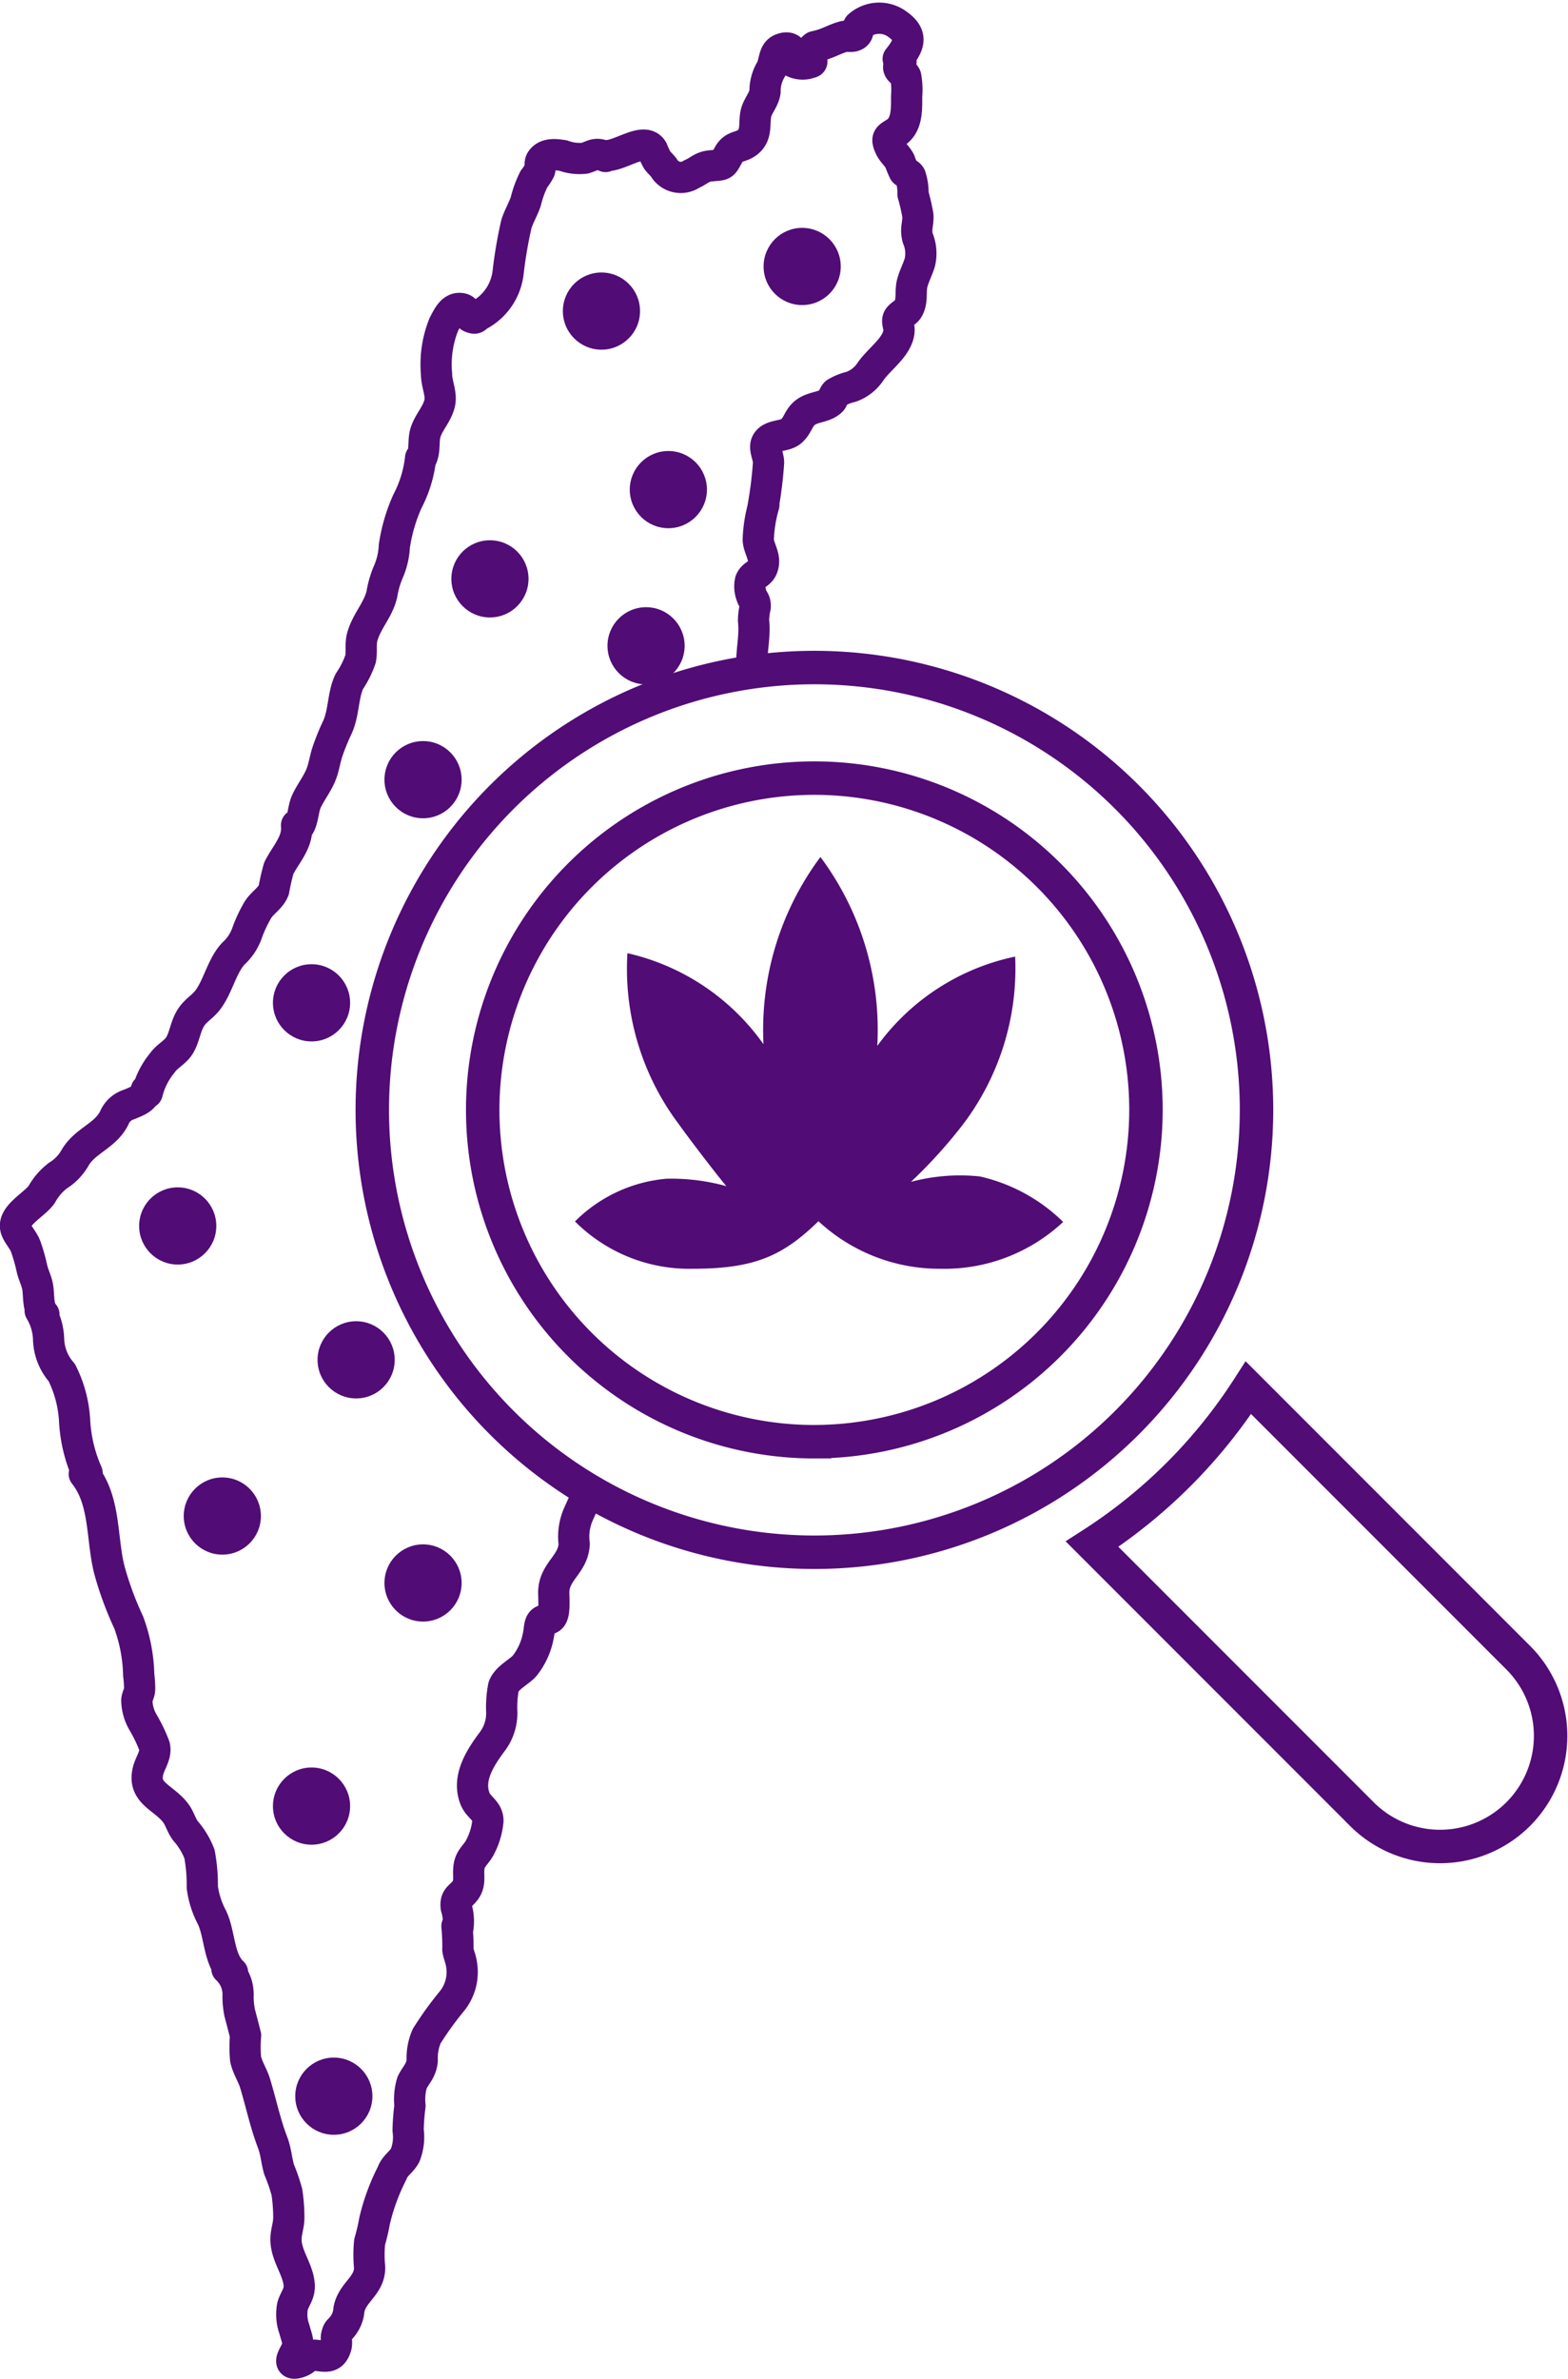
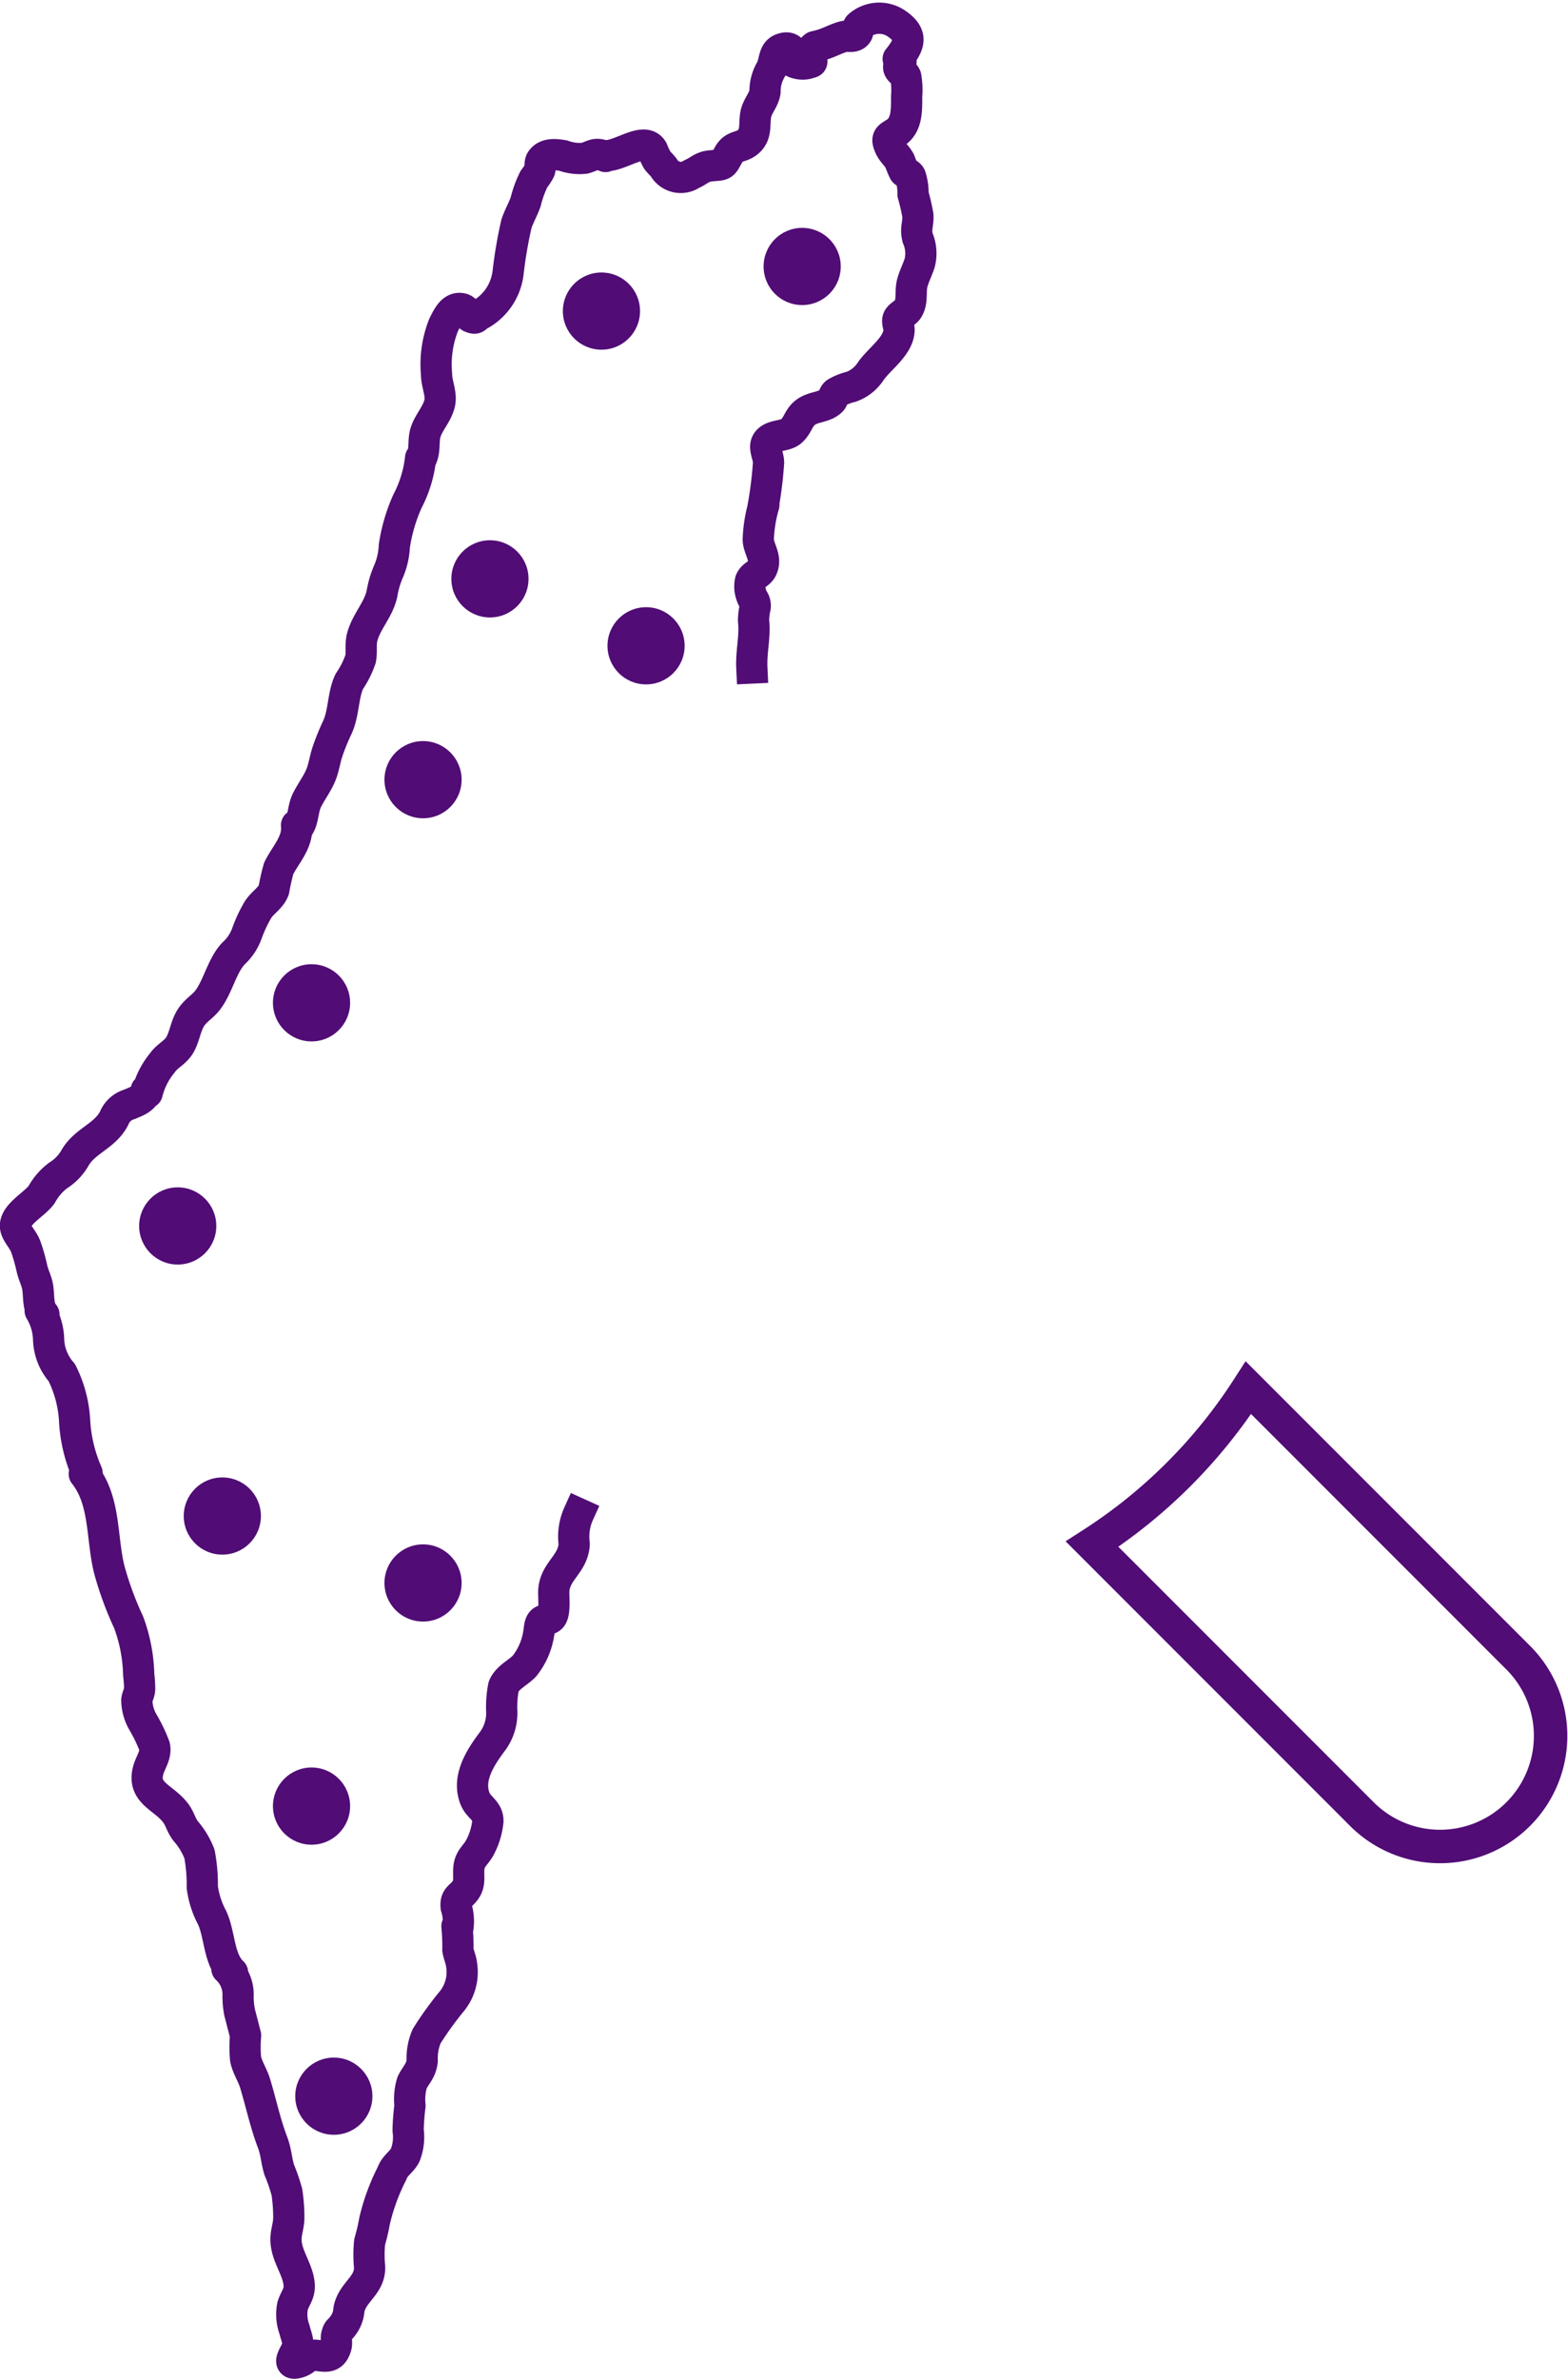
<svg xmlns="http://www.w3.org/2000/svg" width="70.309" height="106.615" viewBox="0 0 70.309 106.615">
  <g id="Group_1523" data-name="Group 1523" transform="translate(-1094.305 -170.083)">
    <g id="Group_1526" data-name="Group 1526">
      <path id="Path_2504" data-name="Path 2504" d="M58.477,117.746c-.036-.757.158-1.4.075-2.135a2.957,2.957,0,0,1,.075-.6c.014-.3-.1-.294-.169-.527a1.123,1.123,0,0,1-.043-.642c.113-.283.405-.292.527-.58.2-.468-.164-.852-.178-1.272a6.3,6.3,0,0,1,.252-1.557l-.042.126a17.693,17.693,0,0,0,.252-2.02c0-.325-.255-.694-.043-.957.236-.293.78-.211,1.053-.441.353-.3.321-.711.81-.95.341-.167.728-.154,1-.427.071-.071.09-.251.2-.348a2.5,2.5,0,0,1,.685-.274,1.747,1.747,0,0,0,.874-.694c.4-.574,1.244-1.119,1.273-1.843.006-.155-.1-.352-.045-.506s.335-.27.436-.427c.23-.36.1-.783.2-1.173.077-.3.247-.624.338-.925a1.741,1.741,0,0,0-.094-1.1c-.109-.433.025-.588.01-1a8.316,8.316,0,0,0-.22-.959,2.385,2.385,0,0,0-.117-.809c-.079-.136-.24-.151-.286-.217a4.894,4.894,0,0,1-.189-.458c-.126-.241-.327-.386-.44-.631-.212-.46-.027-.454.284-.672.491-.344.462-1.04.462-1.6a3.433,3.433,0,0,0-.039-.886c-.1-.254-.508-.27-.213-.671l-.126-.126c.526-.653.678-1.082-.118-1.609a1.378,1.378,0,0,0-1.65.137c-.091.11.033.26-.123.39s-.374.041-.54.082c-.3.073-.6.239-.893.337a3.554,3.554,0,0,1-.421.115c-.243.191-.067.161-.116.467-.045.284.08.2-.221.293a.983.983,0,0,1-.547-.042c-.067-.039-.139-.049-.2-.093.219-.373.022-.7-.427-.508-.351.153-.269.618-.465.937a1.9,1.9,0,0,0-.25.968c-.057.394-.36.649-.422,1.052-.068.44.05.9-.369,1.222-.312.241-.612.128-.842.545-.284.516-.205.444-.818.505-.385.038-.517.23-.841.368a.876.876,0,0,1-1.244-.286c-.088-.119-.23-.245-.3-.344a3.732,3.732,0,0,1-.212-.453c-.373-.63-1.481.323-2.146.252l.042.042c-.459-.194-.531-.043-.928.076a2.1,2.1,0,0,1-.967-.117c-.318-.05-.758-.115-.979.2-.1.136-.028.315-.081.463a2.426,2.426,0,0,1-.253.386,4.772,4.772,0,0,0-.37,1.013c-.114.337-.316.674-.42,1.009a19.916,19.916,0,0,0-.369,2.157,2.488,2.488,0,0,1-1.262,1.9c-.233.123-.16.211-.4.117-.175-.068-.2-.335-.411-.382-.445-.1-.646.4-.812.707a4.786,4.786,0,0,0-.325,2.231c0,.445.237.876.138,1.3-.112.484-.491.85-.633,1.312-.114.37-.009.769-.178,1.139h-.042a5.427,5.427,0,0,1-.589,1.938,7.627,7.627,0,0,0-.59,2.018,3.2,3.2,0,0,1-.263,1.136,4.266,4.266,0,0,0-.294,1.01c-.165.709-.676,1.2-.874,1.894-.1.337-.016.67-.082,1.01a4.187,4.187,0,0,1-.5,1c-.3.618-.235,1.4-.544,2.072a10.173,10.173,0,0,0-.443,1.092c-.113.343-.161.729-.3,1.052-.167.4-.445.754-.632,1.148-.171.359-.146.865-.367,1.169l-.084-.084c.078.765-.5,1.321-.8,1.937a9.574,9.574,0,0,0-.22.967c-.14.367-.5.559-.707.88a6.073,6.073,0,0,0-.495,1.055,2.258,2.258,0,0,1-.61.917c-.526.559-.69,1.5-1.177,2.114-.215.268-.489.415-.7.716-.271.394-.292.855-.526,1.263-.2.343-.559.481-.78.8a3.388,3.388,0,0,0-.683,1.349l-.042-.126c-.077.4-.432.5-.757.642a1.058,1.058,0,0,0-.684.621c-.406.8-1.3,1-1.748,1.767a2.231,2.231,0,0,1-.767.8,2.7,2.7,0,0,0-.727.839c-.3.46-1.351.958-1.158,1.56.085.264.339.506.442.8a8.333,8.333,0,0,1,.272.959c.062.282.181.495.243.767.094.41-.008.971.295,1.3l-.168-.168a2.636,2.636,0,0,1,.379,1.3,2.358,2.358,0,0,0,.59,1.474,5.447,5.447,0,0,1,.579,2.232,6.726,6.726,0,0,0,.556,2.271l-.126.042c.96,1.208.766,2.889,1.125,4.3a14.764,14.764,0,0,0,.864,2.346,7.22,7.22,0,0,1,.452,2.359,5.1,5.1,0,0,1,.042.631c-.009.2-.113.336-.127.5a2.035,2.035,0,0,0,.264.969,6.922,6.922,0,0,1,.528,1.094c.091.378-.175.708-.275,1.061-.293,1.04.676,1.22,1.211,1.916.2.255.251.542.451.813a3.439,3.439,0,0,1,.63,1.039,7.439,7.439,0,0,1,.127,1.494,4.033,4.033,0,0,0,.442,1.368c.352.757.291,1.881.914,2.452l-.252-.168a1.565,1.565,0,0,1,.5,1.22,3.682,3.682,0,0,0,.074.758c.088.33.263,1.01.263,1.01a5.87,5.87,0,0,0,0,1.052c.072.367.312.72.423,1.084.276.906.452,1.78.79,2.664.154.4.172.818.294,1.218a7.846,7.846,0,0,1,.347,1.01,7.7,7.7,0,0,1,.084,1.136c0,.374-.135.647-.126,1.01.017.713.531,1.3.59,1.978.036.429-.182.606-.293.967a1.951,1.951,0,0,0,.081,1.053c.092.37.221.567.1.894-.088.233-.49.758.076.588.419-.126.349-.377.839-.314.423.054.7.109.852-.4.051-.167-.015-.351.031-.514.066-.235.078-.167.211-.337a1.335,1.335,0,0,0,.335-.8c.146-.791.934-1.06.928-1.893a5.785,5.785,0,0,1,0-1.137,8.968,8.968,0,0,0,.22-.935,9.276,9.276,0,0,1,.781-2.137c.134-.37.405-.482.589-.809a2.2,2.2,0,0,0,.136-1.127,10.039,10.039,0,0,1,.084-1.1,2.593,2.593,0,0,1,.095-1.041c.178-.358.406-.527.453-.978a2.479,2.479,0,0,1,.2-1.1,15.1,15.1,0,0,1,1.157-1.6,2.072,2.072,0,0,0,.41-1.591c-.027-.244-.131-.447-.168-.682a8.629,8.629,0,0,0-.042-1.052l.042.084a2.046,2.046,0,0,0-.075-.935c-.051-.46.191-.451.422-.78s.093-.682.158-1.063c.061-.356.285-.492.463-.8a3.161,3.161,0,0,0,.379-1.222c.005-.475-.418-.593-.581-1.01-.366-.94.275-1.879.789-2.567a2.114,2.114,0,0,0,.413-1.3,4.9,4.9,0,0,1,.081-1.145c.157-.407.658-.628.938-.926a3.087,3.087,0,0,0,.633-1.431c.036-.15.026-.426.135-.549s.339-.073.445-.217c.165-.223.09-.889.1-1.159.041-.9.871-1.2.916-2.115a2.5,2.5,0,0,1,.2-1.356" transform="translate(1069.541 82.275)" fill="none" stroke="#510c76" stroke-linecap="square" stroke-linejoin="round" stroke-width="1.4" />
      <g id="Group_1524" data-name="Group 1524" transform="translate(609.738 -369.522)">
        <path id="Path_8274" data-name="Path 8274" d="M541.891,603.141l-12.128-12.128a23.308,23.308,0,0,1-7.01,7.01l12.128,12.128a4.957,4.957,0,0,0,7.01-7.01Z" transform="translate(10.783 10.784)" fill="none" stroke="#510c76" stroke-width="1.5" />
-         <path id="Path_8275" data-name="Path 8275" d="M540.909,589.349a19.824,19.824,0,1,0-19.825,19.821A19.829,19.829,0,0,0,540.909,589.349Zm-19.825,14.868a14.87,14.87,0,1,1,14.868-14.868A14.888,14.888,0,0,1,521.084,604.216Z" transform="translate(0)" fill="none" stroke="#510c76" stroke-miterlimit="10" stroke-width="1.5" />
      </g>
      <g id="Group_1525" data-name="Group 1525" transform="translate(754.092 -1155.63)">
-         <path id="Path_2518" data-name="Path 2518" d="M387.885,1380.475a7.78,7.78,0,0,0-3.731-2.038,8.545,8.545,0,0,0-3.095.242,22.069,22.069,0,0,0,2.273-2.495,11.564,11.564,0,0,0,2.4-7.6,10.214,10.214,0,0,0-6.18,4c0-.108.012-.212.012-.32a12.955,12.955,0,0,0-2.563-8.144,12.955,12.955,0,0,0-2.563,8.144c0,.083.008.163.009.246a10.25,10.25,0,0,0-6.1-4.079,11.568,11.568,0,0,0,2.287,7.641c.562.784,1.736,2.311,2.149,2.8a9.223,9.223,0,0,0-2.694-.333,6.614,6.614,0,0,0-4.094,1.914,7.252,7.252,0,0,0,5.272,2.121c2.8,0,4.056-.586,5.646-2.131h0a7.974,7.974,0,0,0,5.458,2.131A7.8,7.8,0,0,0,387.885,1380.475Z" fill="#510c76" />
-       </g>
+         </g>
      <circle id="Ellipse_2718" data-name="Ellipse 2718" cx="1.73" cy="1.73" r="1.73" transform="translate(1119.544 182.295)" fill="#510c76" />
      <circle id="Ellipse_2719" data-name="Ellipse 2719" cx="1.73" cy="1.73" r="1.73" transform="translate(1128.544 180.295)" fill="#510c76" />
-       <circle id="Ellipse_2720" data-name="Ellipse 2720" cx="1.73" cy="1.73" r="1.73" transform="translate(1122.544 190.295)" fill="#510c76" />
      <circle id="Ellipse_2721" data-name="Ellipse 2721" cx="1.73" cy="1.73" r="1.73" transform="translate(1114.544 194.295)" fill="#510c76" />
      <circle id="Ellipse_2722" data-name="Ellipse 2722" cx="1.73" cy="1.73" r="1.73" transform="translate(1121.544 197.295)" fill="#510c76" />
      <circle id="Ellipse_2723" data-name="Ellipse 2723" cx="1.73" cy="1.73" r="1.73" transform="translate(1111.544 203.295)" fill="#510c76" />
      <circle id="Ellipse_2724" data-name="Ellipse 2724" cx="1.73" cy="1.73" r="1.73" transform="translate(1106.544 213.295)" fill="#510c76" />
      <circle id="Ellipse_2725" data-name="Ellipse 2725" cx="1.73" cy="1.73" r="1.73" transform="translate(1100.544 223.295)" fill="#510c76" />
-       <circle id="Ellipse_2726" data-name="Ellipse 2726" cx="1.73" cy="1.73" r="1.73" transform="translate(1108.544 229.295)" fill="#510c76" />
      <circle id="Ellipse_2727" data-name="Ellipse 2727" cx="1.73" cy="1.73" r="1.73" transform="translate(1102.544 236.295)" fill="#510c76" />
      <circle id="Ellipse_2728" data-name="Ellipse 2728" cx="1.73" cy="1.73" r="1.73" transform="translate(1111.544 239.295)" fill="#510c76" />
      <circle id="Ellipse_2729" data-name="Ellipse 2729" cx="1.73" cy="1.73" r="1.73" transform="translate(1106.544 249.295)" fill="#510c76" />
      <circle id="Ellipse_2730" data-name="Ellipse 2730" cx="1.73" cy="1.73" r="1.73" transform="translate(1107.544 262.295)" fill="#510c76" />
    </g>
  </g>
</svg>